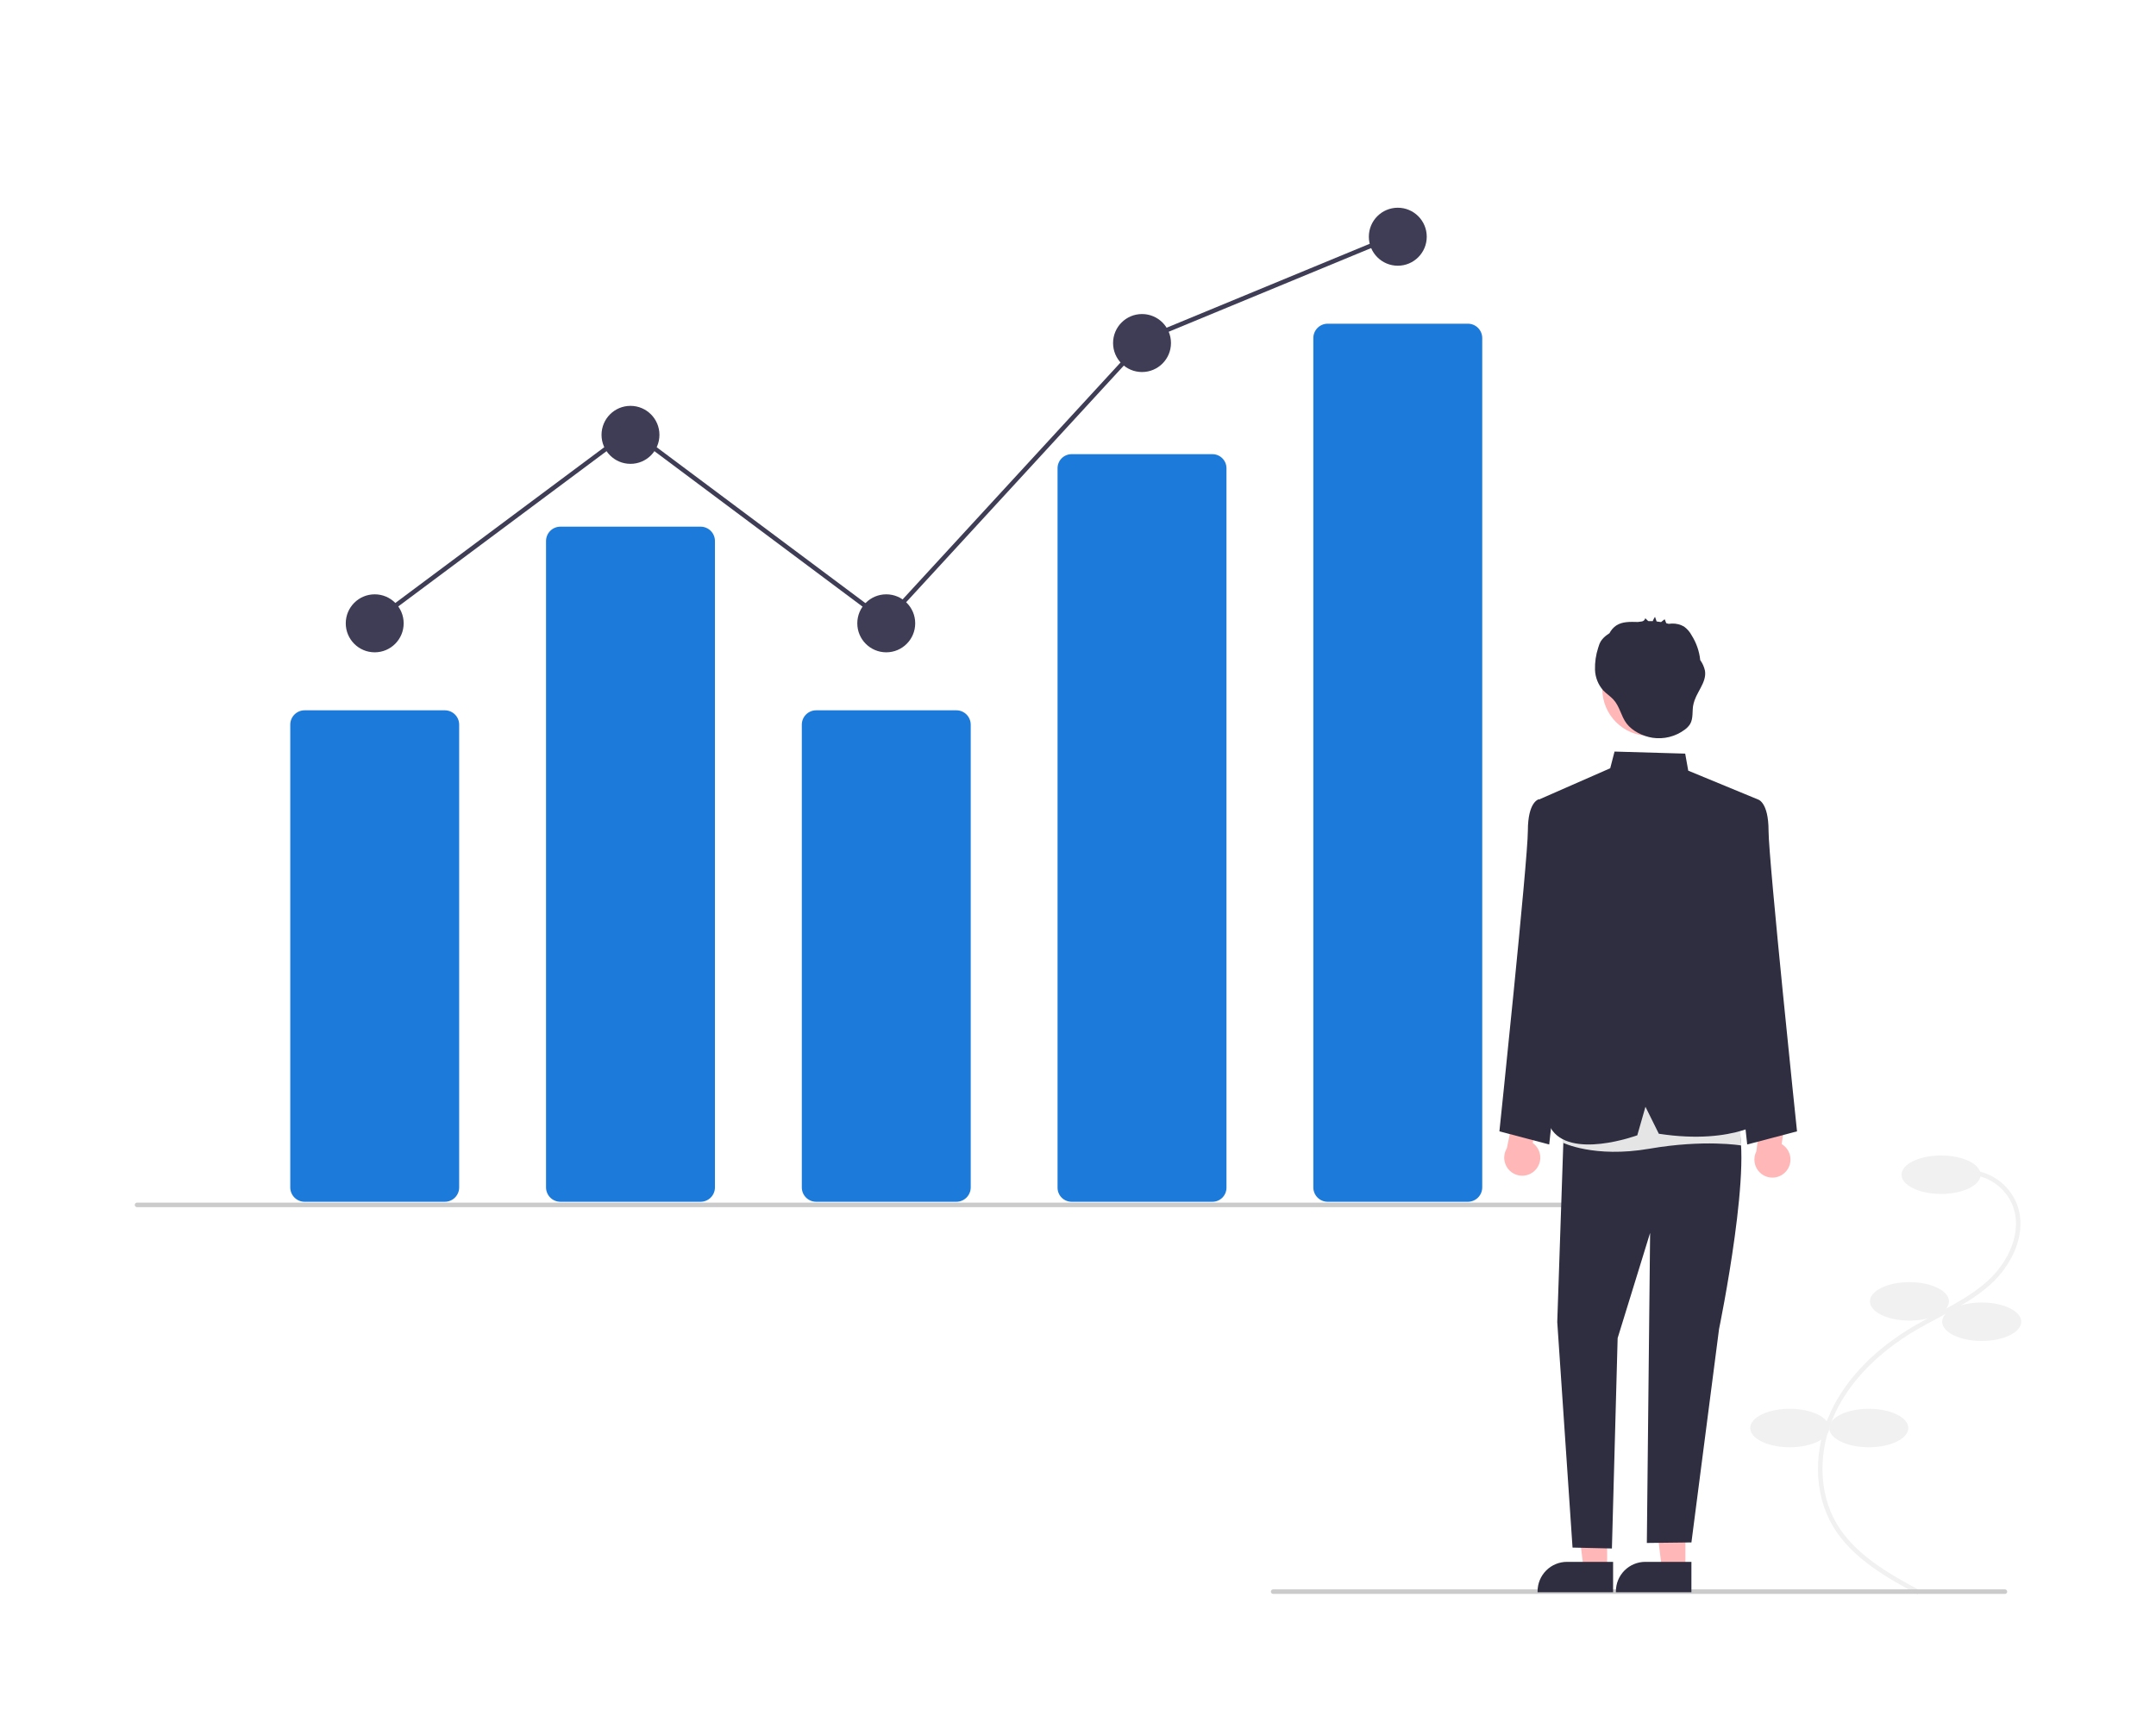
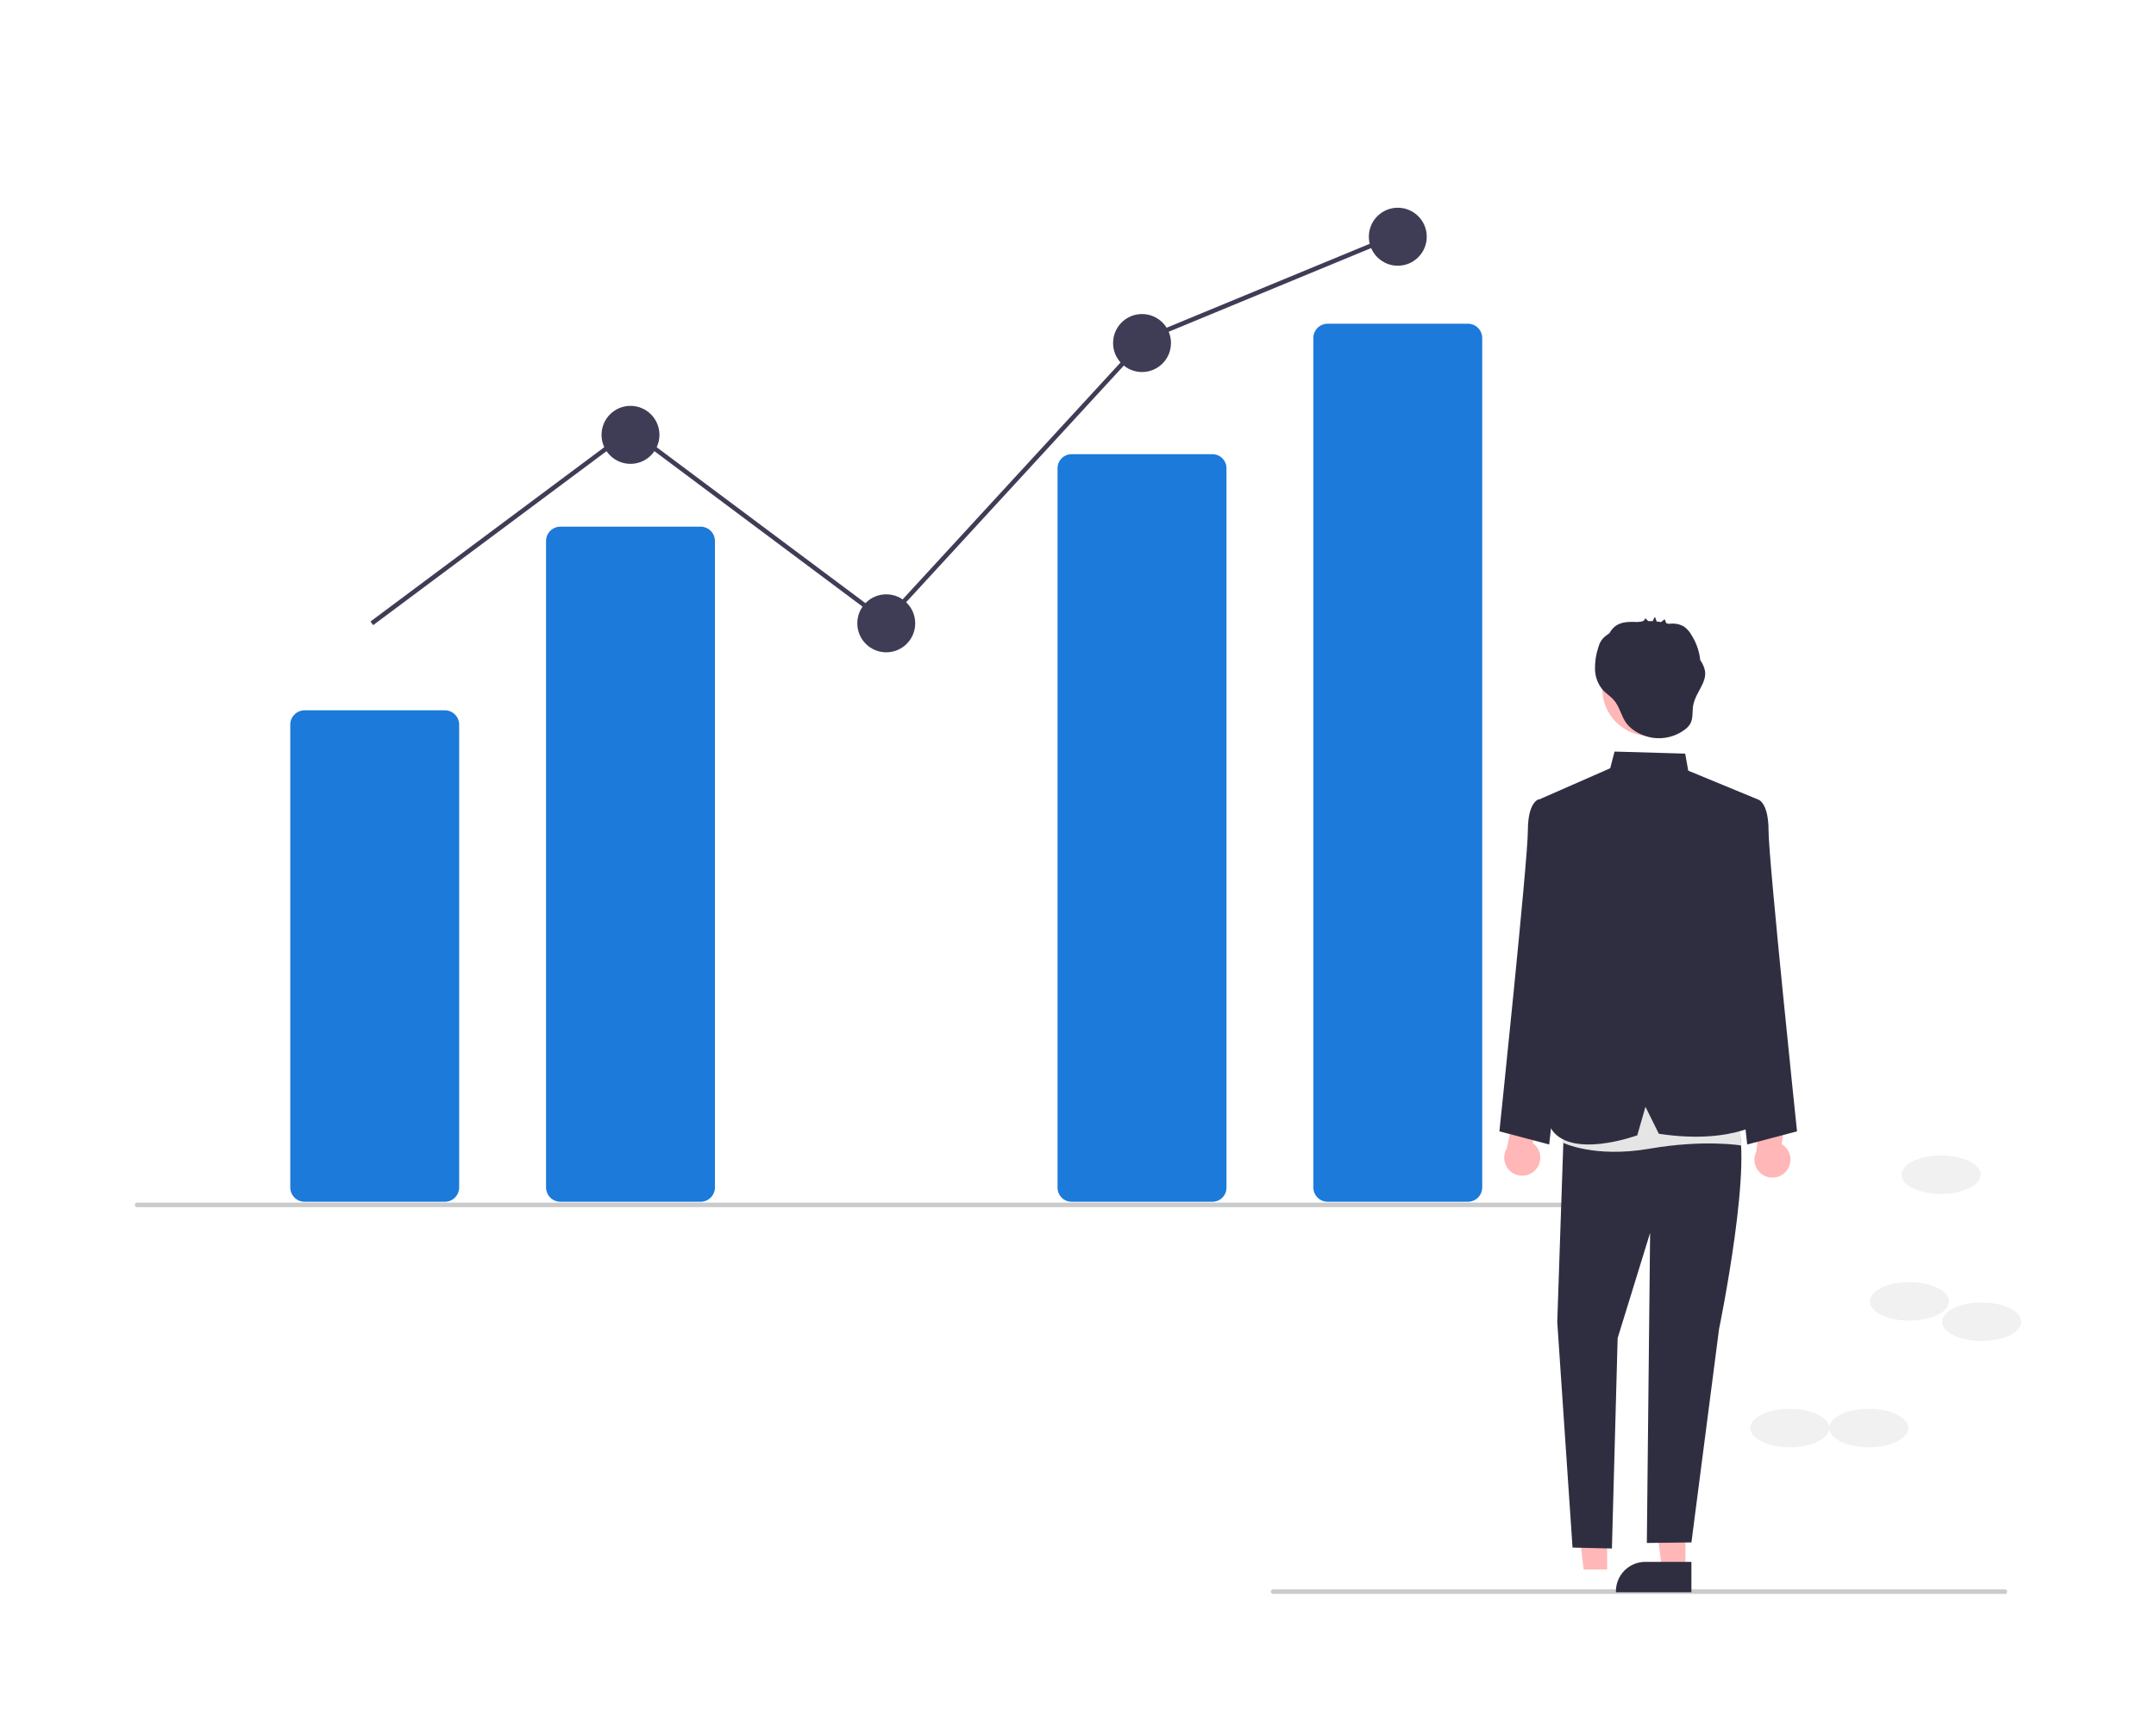
<svg xmlns="http://www.w3.org/2000/svg" width="384" height="308" viewBox="0 0 384 308" fill="none">
  <g clip-path="url(#clip0_947_1885)">
-     <path d="M341.583 284L341.965 283.291C336.835 280.512 330.449 277.054 327.114 271.379C323.827 265.785 323.753 258.188 326.922 251.554C329.619 245.907 334.573 240.848 341.248 236.924C342.565 236.15 343.947 235.417 345.284 234.707C348.515 232.992 351.856 231.219 354.61 228.703C358.405 225.238 361.276 219.423 359.136 214.244C358.432 212.59 357.28 211.168 355.809 210.138C354.339 209.107 352.609 208.511 350.817 208.415L350.772 209.22C352.414 209.307 353.998 209.853 355.346 210.797C356.693 211.74 357.749 213.043 358.395 214.557C360.383 219.37 357.655 224.832 354.068 228.108C351.389 230.555 348.093 232.304 344.907 233.995C343.563 234.709 342.172 235.446 340.841 236.229C334.026 240.235 328.962 245.414 326.196 251.206C322.913 258.079 322.999 265.966 326.421 271.788C329.87 277.656 336.364 281.174 341.583 284Z" fill="#F1F1F1" />
    <path d="M345.72 212.662C349.608 212.662 352.76 211.129 352.76 209.237C352.76 207.346 349.608 205.813 345.72 205.813C341.832 205.813 338.68 207.346 338.68 209.237C338.68 211.129 341.832 212.662 345.72 212.662Z" fill="#F1F1F1" />
    <path d="M340.087 235.223C343.975 235.223 347.127 233.69 347.127 231.798C347.127 229.907 343.975 228.374 340.087 228.374C336.199 228.374 333.047 229.907 333.047 231.798C333.047 233.69 336.199 235.223 340.087 235.223Z" fill="#F1F1F1" />
    <path d="M352.958 238.849C356.846 238.849 359.998 237.316 359.998 235.424C359.998 233.533 356.846 232 352.958 232C349.07 232 345.918 233.533 345.918 235.424C345.918 237.316 349.07 238.849 352.958 238.849Z" fill="#F1F1F1" />
    <path d="M332.845 257.784C336.733 257.784 339.885 256.251 339.885 254.359C339.885 252.468 336.733 250.935 332.845 250.935C328.957 250.935 325.805 252.468 325.805 254.359C325.805 256.251 328.957 257.784 332.845 257.784Z" fill="#F1F1F1" />
    <path d="M318.767 257.784C322.655 257.784 325.807 256.251 325.807 254.359C325.807 252.468 322.655 250.935 318.767 250.935C314.879 250.935 311.727 252.468 311.727 254.359C311.727 256.251 314.879 257.784 318.767 257.784Z" fill="#F1F1F1" />
    <path d="M79.231 214.056H54.251C53.574 214.055 52.926 213.786 52.447 213.307C51.969 212.828 51.7 212.178 51.699 211.501V129.074C51.7 128.397 51.969 127.747 52.447 127.268C52.926 126.789 53.574 126.52 54.251 126.519H79.231C79.907 126.52 80.556 126.789 81.034 127.268C81.513 127.747 81.782 128.397 81.782 129.074V211.501C81.782 212.178 81.513 212.828 81.034 213.307C80.556 213.786 79.907 214.055 79.231 214.056Z" fill="#1B7ADA" />
    <path d="M124.786 214.056H99.805C99.129 214.055 98.481 213.785 98.002 213.306C97.524 212.827 97.255 212.178 97.254 211.501V96.365C97.255 95.688 97.524 95.038 98.002 94.559C98.481 94.08 99.129 93.811 99.805 93.81H124.786C125.462 93.811 126.111 94.08 126.589 94.559C127.067 95.038 127.336 95.688 127.337 96.365V211.501C127.336 212.178 127.067 212.827 126.589 213.306C126.111 213.785 125.462 214.055 124.786 214.056Z" fill="#1B7ADA" />
-     <path d="M170.34 214.056H145.36C144.684 214.055 144.035 213.786 143.557 213.307C143.078 212.828 142.809 212.178 142.809 211.501V129.074C142.809 128.397 143.078 127.747 143.557 127.268C144.035 126.789 144.684 126.52 145.36 126.519H170.34C171.017 126.52 171.665 126.789 172.144 127.268C172.622 127.747 172.891 128.397 172.892 129.074V211.501C172.891 212.178 172.622 212.828 172.144 213.307C171.665 213.786 171.017 214.055 170.34 214.056Z" fill="#1B7ADA" />
    <path d="M215.891 214.055H190.911C190.25 214.07 189.61 213.821 189.132 213.364C188.654 212.907 188.376 212.278 188.359 211.616V83.338C188.376 82.676 188.654 82.047 189.132 81.59C189.61 81.133 190.25 80.884 190.911 80.898H215.891C216.552 80.884 217.192 81.133 217.67 81.59C218.148 82.047 218.426 82.676 218.443 83.338V211.616C218.426 212.278 218.148 212.907 217.67 213.364C217.192 213.821 216.552 214.07 215.891 214.055Z" fill="#1B7ADA" />
    <path d="M261.446 214.056H236.466C235.789 214.055 235.141 213.785 234.662 213.306C234.184 212.827 233.915 212.178 233.914 211.501V60.213C233.915 59.536 234.184 58.886 234.662 58.407C235.141 57.928 235.789 57.659 236.466 57.658H261.446C262.122 57.659 262.771 57.928 263.249 58.407C263.727 58.886 263.996 59.536 263.997 60.213V211.501C263.996 212.178 263.727 212.827 263.249 213.306C262.771 213.785 262.122 214.055 261.446 214.056Z" fill="#1B7ADA" />
-     <path d="M66.739 116.19C69.587 116.19 71.896 113.878 71.896 111.025C71.896 108.173 69.587 105.861 66.739 105.861C63.891 105.861 61.582 108.173 61.582 111.025C61.582 113.878 63.891 116.19 66.739 116.19Z" fill="#3F3D56" />
    <path d="M112.294 82.62C115.142 82.62 117.451 80.308 117.451 77.456C117.451 74.603 115.142 72.291 112.294 72.291C109.446 72.291 107.137 74.603 107.137 77.456C107.137 80.308 109.446 82.62 112.294 82.62Z" fill="#3F3D56" />
    <path d="M157.849 116.19C160.697 116.19 163.006 113.878 163.006 111.025C163.006 108.173 160.697 105.861 157.849 105.861C155 105.861 152.691 108.173 152.691 111.025C152.691 113.878 155 116.19 157.849 116.19Z" fill="#3F3D56" />
    <path d="M203.403 66.266C206.251 66.266 208.56 63.953 208.56 61.101C208.56 58.249 206.251 55.937 203.403 55.937C200.555 55.937 198.246 58.249 198.246 61.101C198.246 63.953 200.555 66.266 203.403 66.266Z" fill="#3F3D56" />
    <path d="M248.958 47.329C251.806 47.329 254.115 45.017 254.115 42.165C254.115 39.312 251.806 37 248.958 37C246.11 37 243.801 39.312 243.801 42.165C243.801 45.017 246.11 47.329 248.958 47.329Z" fill="#3F3D56" />
    <path d="M290.72 215.015H24.402C24.296 215.015 24.193 214.972 24.118 214.897C24.042 214.821 24 214.719 24 214.612C24 214.505 24.042 214.403 24.118 214.327C24.193 214.251 24.296 214.209 24.402 214.209H290.72C290.827 214.209 290.929 214.251 291.004 214.327C291.08 214.403 291.122 214.505 291.122 214.612C291.122 214.719 291.08 214.821 291.004 214.897C290.929 214.972 290.827 215.015 290.72 215.015Z" fill="#CBCBCB" />
    <path d="M357.097 283.906H226.754C226.647 283.906 226.545 283.863 226.469 283.788C226.394 283.712 226.352 283.61 226.352 283.503C226.352 283.396 226.394 283.294 226.469 283.218C226.545 283.143 226.647 283.1 226.754 283.1H357.097C357.203 283.1 357.306 283.143 357.381 283.218C357.457 283.294 357.499 283.396 357.499 283.503C357.499 283.61 357.457 283.712 357.381 283.788C357.306 283.863 357.203 283.906 357.097 283.906Z" fill="#CBCBCB" />
    <path d="M273.397 208.466C273.728 208.137 273.983 207.739 274.143 207.301C274.304 206.862 274.367 206.394 274.327 205.929C274.287 205.463 274.146 205.012 273.914 204.607C273.681 204.203 273.363 203.854 272.981 203.585L274.563 196.459L270.473 194.44L268.38 204.536C267.972 205.208 267.825 206.006 267.966 206.78C268.107 207.553 268.527 208.248 269.145 208.733C269.764 209.217 270.538 209.458 271.322 209.409C272.105 209.36 272.844 209.024 273.397 208.466Z" fill="#FFB7B7" />
    <path d="M318.124 208.623C318.428 208.269 318.651 207.852 318.778 207.403C318.904 206.953 318.93 206.481 318.855 206.02C318.779 205.559 318.604 205.121 318.341 204.735C318.077 204.35 317.733 204.026 317.332 203.788L318.358 196.561L314.124 194.865L312.818 205.092C312.464 205.794 312.378 206.601 312.579 207.362C312.779 208.122 313.251 208.782 313.905 209.217C314.559 209.653 315.35 209.832 316.127 209.723C316.905 209.613 317.615 209.222 318.124 208.623Z" fill="#FFB7B7" />
    <path d="M286.241 279.56L282.07 279.56L280.086 263.449L286.242 263.45L286.241 279.56Z" fill="#FFB7B7" />
-     <path d="M287.304 283.609L273.855 283.609V283.438C273.856 282.048 274.407 280.715 275.389 279.732C276.37 278.748 277.702 278.196 279.09 278.196L287.305 278.196L287.304 283.609Z" fill="#2F2E41" />
    <path d="M300.186 279.56L296.015 279.56L294.031 263.449L300.187 263.45L300.186 279.56Z" fill="#FFB7B7" />
    <path d="M301.253 283.609L287.805 283.609V283.438C287.805 282.048 288.356 280.715 289.338 279.732C290.32 278.748 291.651 278.196 293.039 278.196L301.254 278.196L301.253 283.609Z" fill="#2F2E41" />
    <path d="M308.587 144.015L313.084 142.39C313.084 142.39 314.993 142.796 314.993 147.98C314.993 153.164 320.063 201.514 320.063 201.514L311.191 203.854L306.176 157.982L308.587 144.015Z" fill="#2F2E41" />
    <path d="M278.531 144.015L274.033 142.39C274.033 142.39 272.124 142.796 272.124 147.98C272.124 153.164 267.055 201.514 267.055 201.514L275.927 203.854L280.942 157.982L278.531 144.015Z" fill="#2F2E41" />
    <path d="M278.589 199.159L277.359 235.478L280.081 275.654L287.094 275.816L288.115 238.339L293.898 219.601L293.315 274.831L301.256 274.736L306.174 236.738C306.174 236.738 312.669 205.291 309.067 199.159L292.48 193.635L278.589 199.159Z" fill="#2F2E41" />
    <path d="M278.724 194.783L278.324 203.52C278.324 203.52 283.921 206.309 293.758 204.61C303.595 202.911 310.134 204.031 310.134 204.031L309.378 192.893L278.724 194.783Z" fill="#E5E5E5" />
    <path d="M273.855 142.518L286.791 136.842L287.562 133.869L300.146 134.234L300.689 137.271L313.083 142.389L307.623 161.404L308.183 174.78L314.992 199.159C314.992 199.159 309.249 204.043 295.45 201.942L293.069 197.137L291.613 202.218C291.613 202.218 279.513 206.676 276.159 200.873L278.589 158.956L273.855 142.518Z" fill="#2F2E41" />
    <path d="M293.739 131.076C298.354 131.076 302.095 127.33 302.095 122.708C302.095 118.087 298.354 114.34 293.739 114.34C289.124 114.34 285.383 118.087 285.383 122.708C285.383 127.33 289.124 131.076 293.739 131.076Z" fill="#FFB7B7" />
    <path d="M303.669 119.466C303.52 118.785 303.232 118.142 302.825 117.577C302.662 116.013 302.142 114.509 301.303 113.18C300.975 112.557 300.508 112.018 299.94 111.604C299.289 111.228 298.546 111.043 297.795 111.068C297.659 111.066 297.414 111.107 297.193 111.118C297.052 111.074 296.91 111.035 296.767 110.998C296.683 110.812 296.518 110.271 296.472 110.308L295.85 110.803C295.587 110.758 295.322 110.722 295.057 110.694C294.96 110.418 294.863 110.141 294.767 109.865C294.61 110.112 294.472 110.371 294.355 110.639C294.091 110.626 293.827 110.622 293.562 110.626L293.033 110.117C293.002 110.259 292.93 110.388 292.826 110.49C292.723 110.592 292.592 110.661 292.449 110.689C292.206 110.714 291.964 110.747 291.722 110.786C291.702 110.786 291.682 110.786 291.663 110.785C290.36 110.753 288.958 110.694 287.869 111.411C287.359 111.761 286.944 112.233 286.661 112.783C286.528 112.874 286.394 112.964 286.264 113.06C285.827 113.359 285.449 113.735 285.147 114.17C284.927 114.545 284.761 114.949 284.652 115.37C284.237 116.637 284.044 117.966 284.083 119.299C284.128 120.641 284.633 121.927 285.515 122.939C286.073 123.54 286.784 123.984 287.343 124.585C288.495 125.821 288.711 127.546 289.697 128.854C290.739 130.238 292.641 131.148 294.312 131.409C295.316 131.561 296.34 131.512 297.326 131.266C298.312 131.02 299.239 130.581 300.055 129.975C300.446 129.702 300.779 129.353 301.032 128.948C301.612 127.944 301.366 126.681 301.582 125.541C301.985 123.405 304.022 121.612 303.669 119.466Z" fill="#2F2E41" />
    <path d="M66.465 111.348L65.984 110.702L112.295 76.175L157.702 110.093L203.731 60.046L203.813 60.013L248.484 41.549L248.791 42.294L204.202 60.723L157.802 111.173L112.294 77.18L66.465 111.348Z" fill="#3F3D56" />
  </g>
  <defs>
    <clipPath id="clip0_947_1885">
      <rect width="336" height="247" fill="white" transform="translate(24 37)" />
    </clipPath>
  </defs>
</svg>